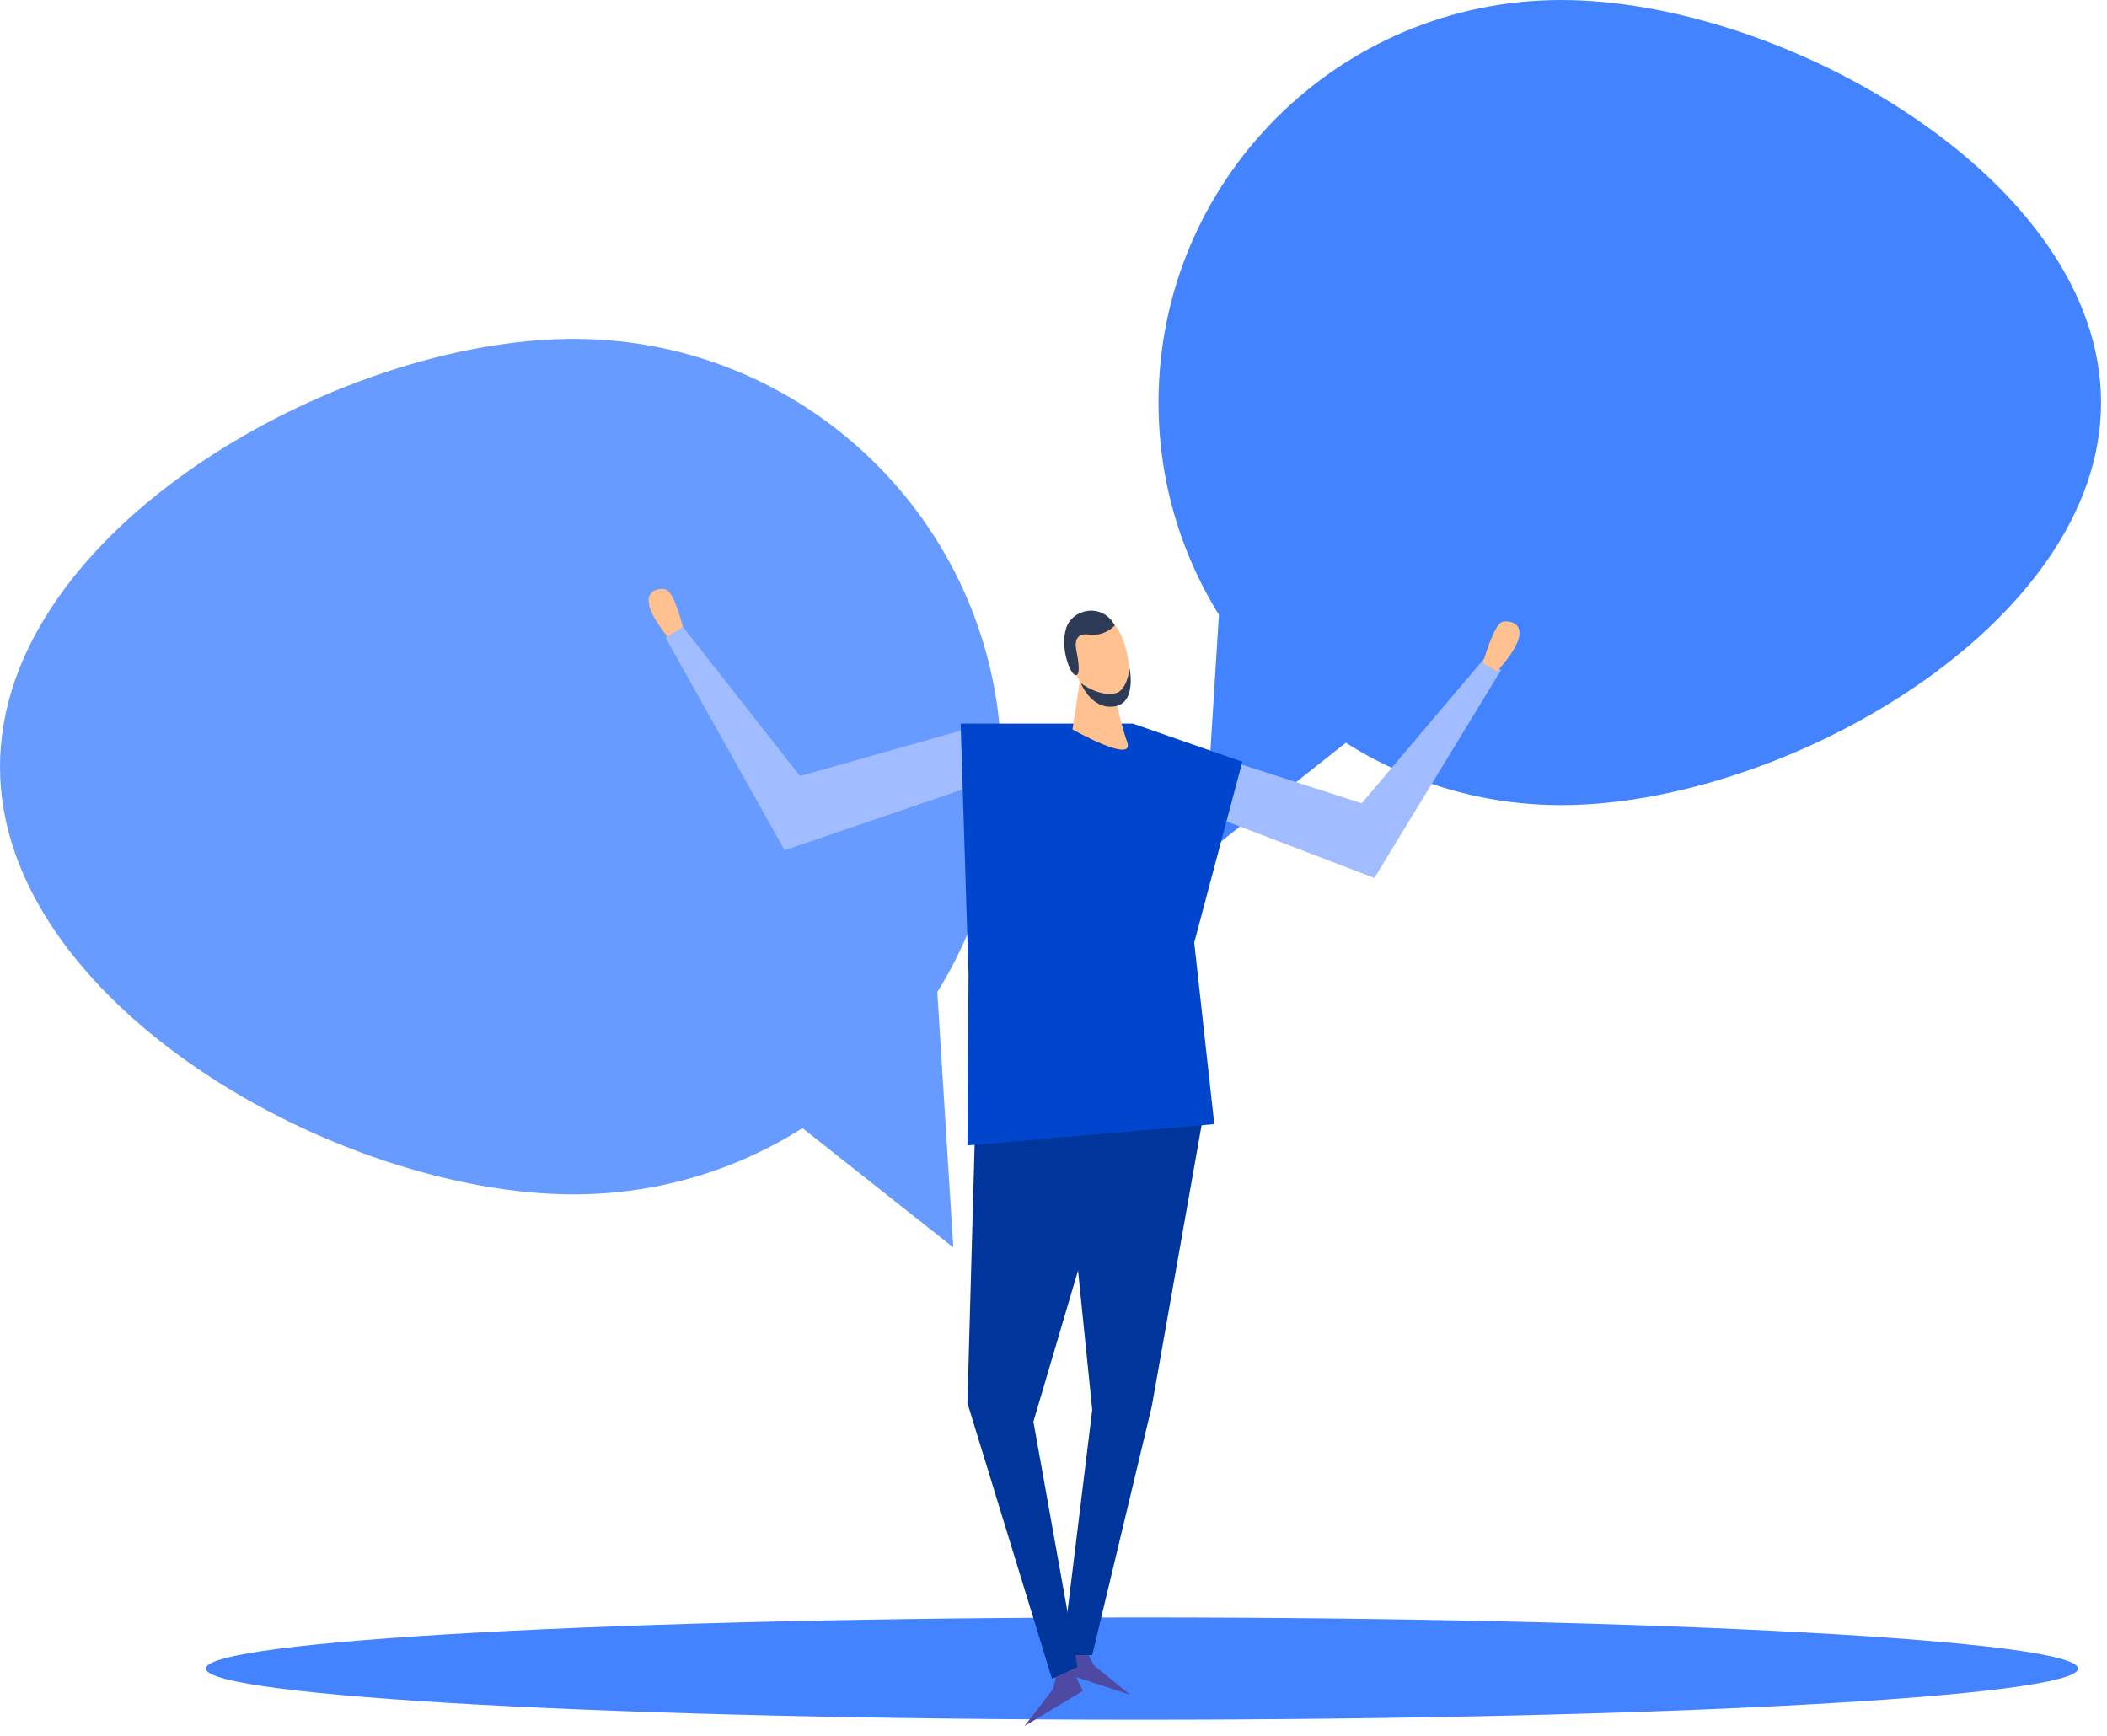
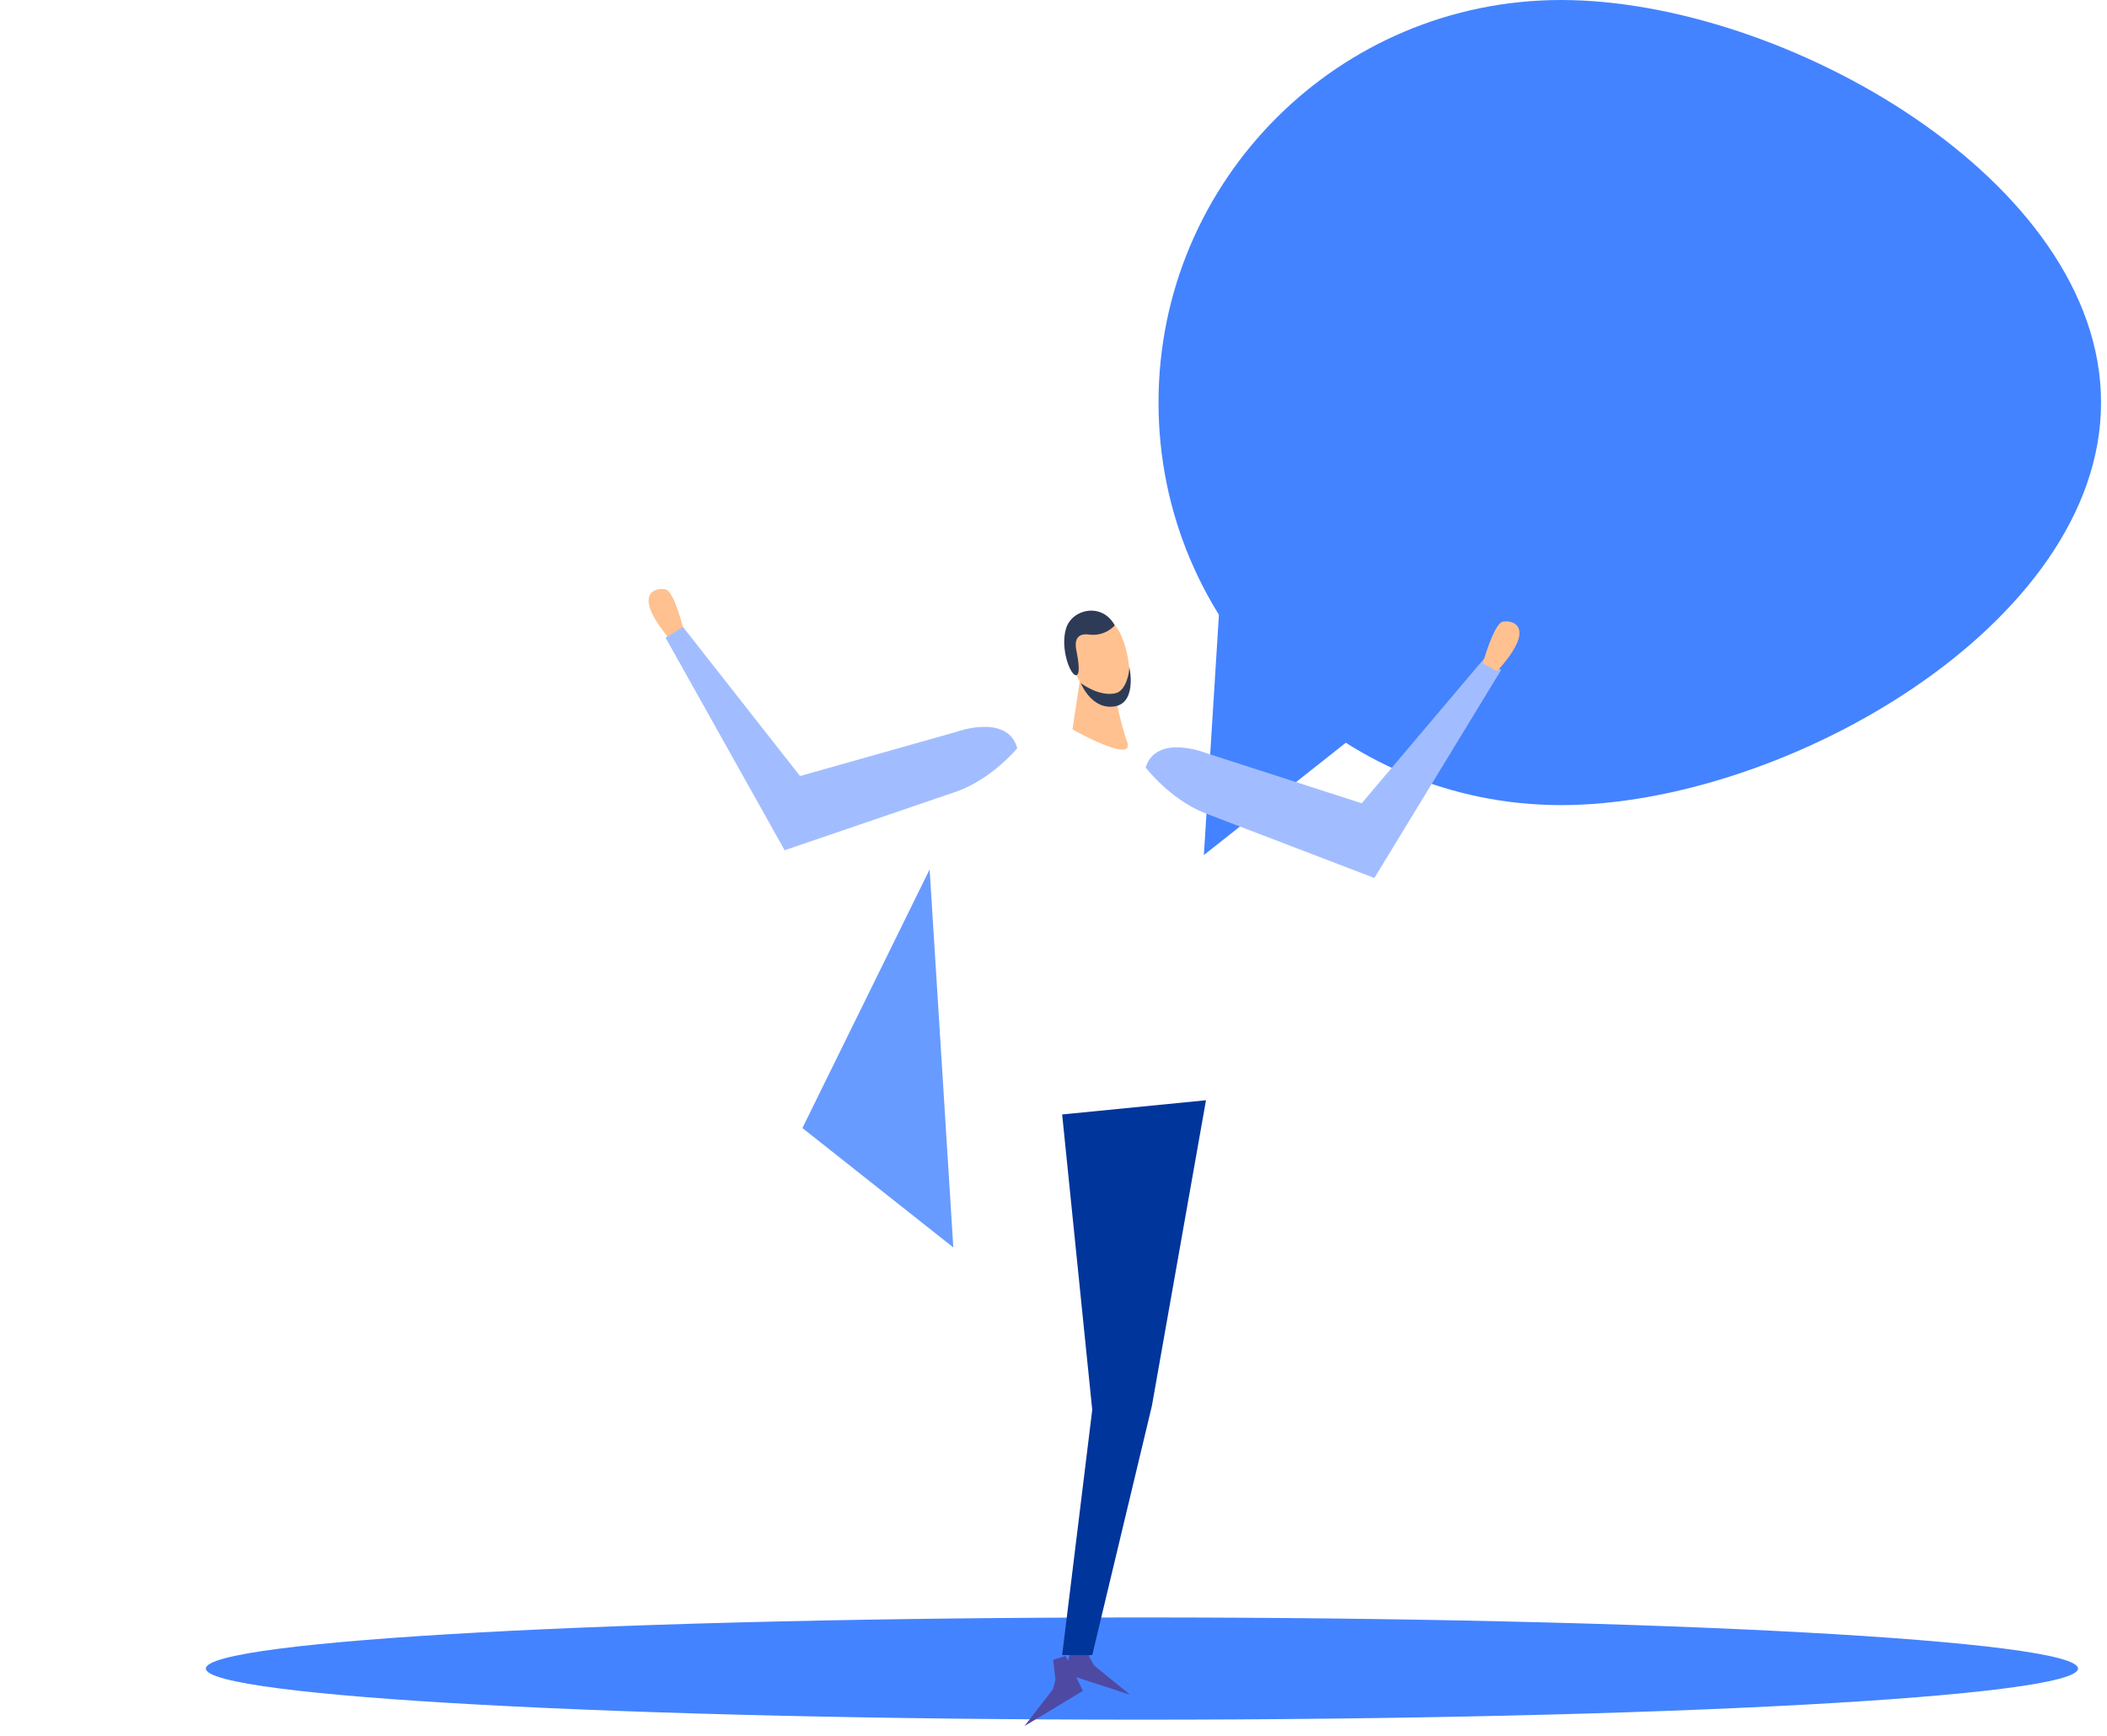
<svg xmlns="http://www.w3.org/2000/svg" width="159" height="131" viewBox="0 0 159 131" fill="none">
-   <path d="M0 57.859C0 75.686 25.465 90.138 43.293 90.138C61.122 90.138 75.576 75.686 75.576 57.859C75.576 40.028 61.122 25.576 43.293 25.576C25.465 25.576 0 40.028 0 57.859Z" fill="#689BFF" />
  <path d="M71.939 94.143L60.552 85.133L70.152 65.614L71.939 94.143Z" fill="#689BFF" />
  <path d="M156.814 125.925C156.814 128.056 125.187 129.783 86.175 129.783C47.161 129.783 15.535 128.056 15.535 125.925C15.535 123.796 47.161 122.069 86.175 122.069C125.187 122.069 156.814 123.796 156.814 125.925Z" fill="#4483FF" />
  <path d="M158.551 30.381C158.551 47.16 134.586 60.762 117.807 60.762C101.027 60.762 87.425 47.16 87.425 30.381C87.425 13.602 101.027 -0 117.807 -0C134.586 -0 158.551 13.602 158.551 30.381Z" fill="#4483FF" />
  <path d="M90.848 64.531L101.564 56.05L92.529 37.683L90.848 64.531Z" fill="#4483FF" />
  <path d="M80.412 124.968L79.475 125.267L79.648 126.771L79.454 127.496L77.307 130.267L81.722 127.608L80.412 124.968Z" fill="#4E49A3" />
  <path d="M81.048 123.438L82.027 123.521L82.199 125.026L82.553 125.685L85.273 127.898L80.371 126.304L81.048 123.438Z" fill="#4E49A3" />
-   <path d="M73.641 83.036L73.005 105.889L79.386 126.697L81.303 125.804L77.983 107.293L84.94 83.735L73.641 83.036Z" fill="#00359B" />
  <path d="M80.153 84.108L82.423 106.4L80.153 124.912H82.423L86.922 106.113L91.007 83.036L80.153 84.108Z" fill="#00359B" />
  <path d="M51.625 47.676C51.625 47.676 50.925 44.717 50.262 44.492C49.704 44.306 47.454 44.569 50.532 48.237L51.625 47.676Z" fill="#FFC190" />
  <path d="M72.219 59.725L59.211 64.169L50.225 48.127L51.54 47.316L60.373 58.568L72.147 55.241C72.147 55.241 76.02 53.808 76.768 56.467C76.768 56.467 74.876 58.765 72.219 59.725Z" fill="#A2BDFF" />
  <path d="M90.879 61.348L103.715 66.262L113.28 50.56L111.998 49.701L102.759 60.623L91.116 56.868C91.116 56.868 87.296 55.295 86.452 57.921C86.452 57.921 88.259 60.292 90.879 61.348Z" fill="#A2BDFF" />
-   <path d="M73.005 86.443L91.634 84.838L90.119 71.136L93.75 57.488L85.483 54.607H72.493L73.087 73.514L73.005 86.443Z" fill="#0046CD" />
  <path d="M81.488 51.376L80.931 55.05C80.931 55.05 85.688 57.731 85.057 55.992C84.47 54.379 83.871 51.114 83.871 51.114L81.488 51.376Z" fill="#FFC190" />
  <path d="M81.038 47.263C80.827 48.026 80.403 49.514 80.922 50.428C81.439 51.348 82.246 52.997 83.391 53.288C84.538 53.581 85.077 52.529 85.204 52.072C85.41 51.331 85.204 47.321 83.33 46.547C81.913 45.961 81.197 46.687 81.038 47.263Z" fill="#FFC190" />
  <path d="M84.12 47.197C84.12 47.197 83.425 48.053 82.17 47.888C80.915 47.719 81.202 48.912 81.216 49.044C81.231 49.179 81.633 50.878 81.213 50.955C80.787 51.027 79.983 48.943 80.448 47.432C80.908 45.92 83.199 45.467 84.12 47.197Z" fill="#2E3B57" />
  <path d="M81.561 51.553C81.561 51.553 82.935 52.613 84.192 52.316C84.991 52.129 85.249 50.672 85.214 50.371C85.177 50.071 85.9 53.009 84.13 53.308C82.364 53.607 81.561 51.553 81.561 51.553Z" fill="#2E3B57" />
  <path d="M111.899 50.057C111.899 50.057 112.707 47.128 113.379 46.926C113.944 46.761 116.181 47.105 112.973 50.66L111.899 50.057Z" fill="#FFC190" />
</svg>